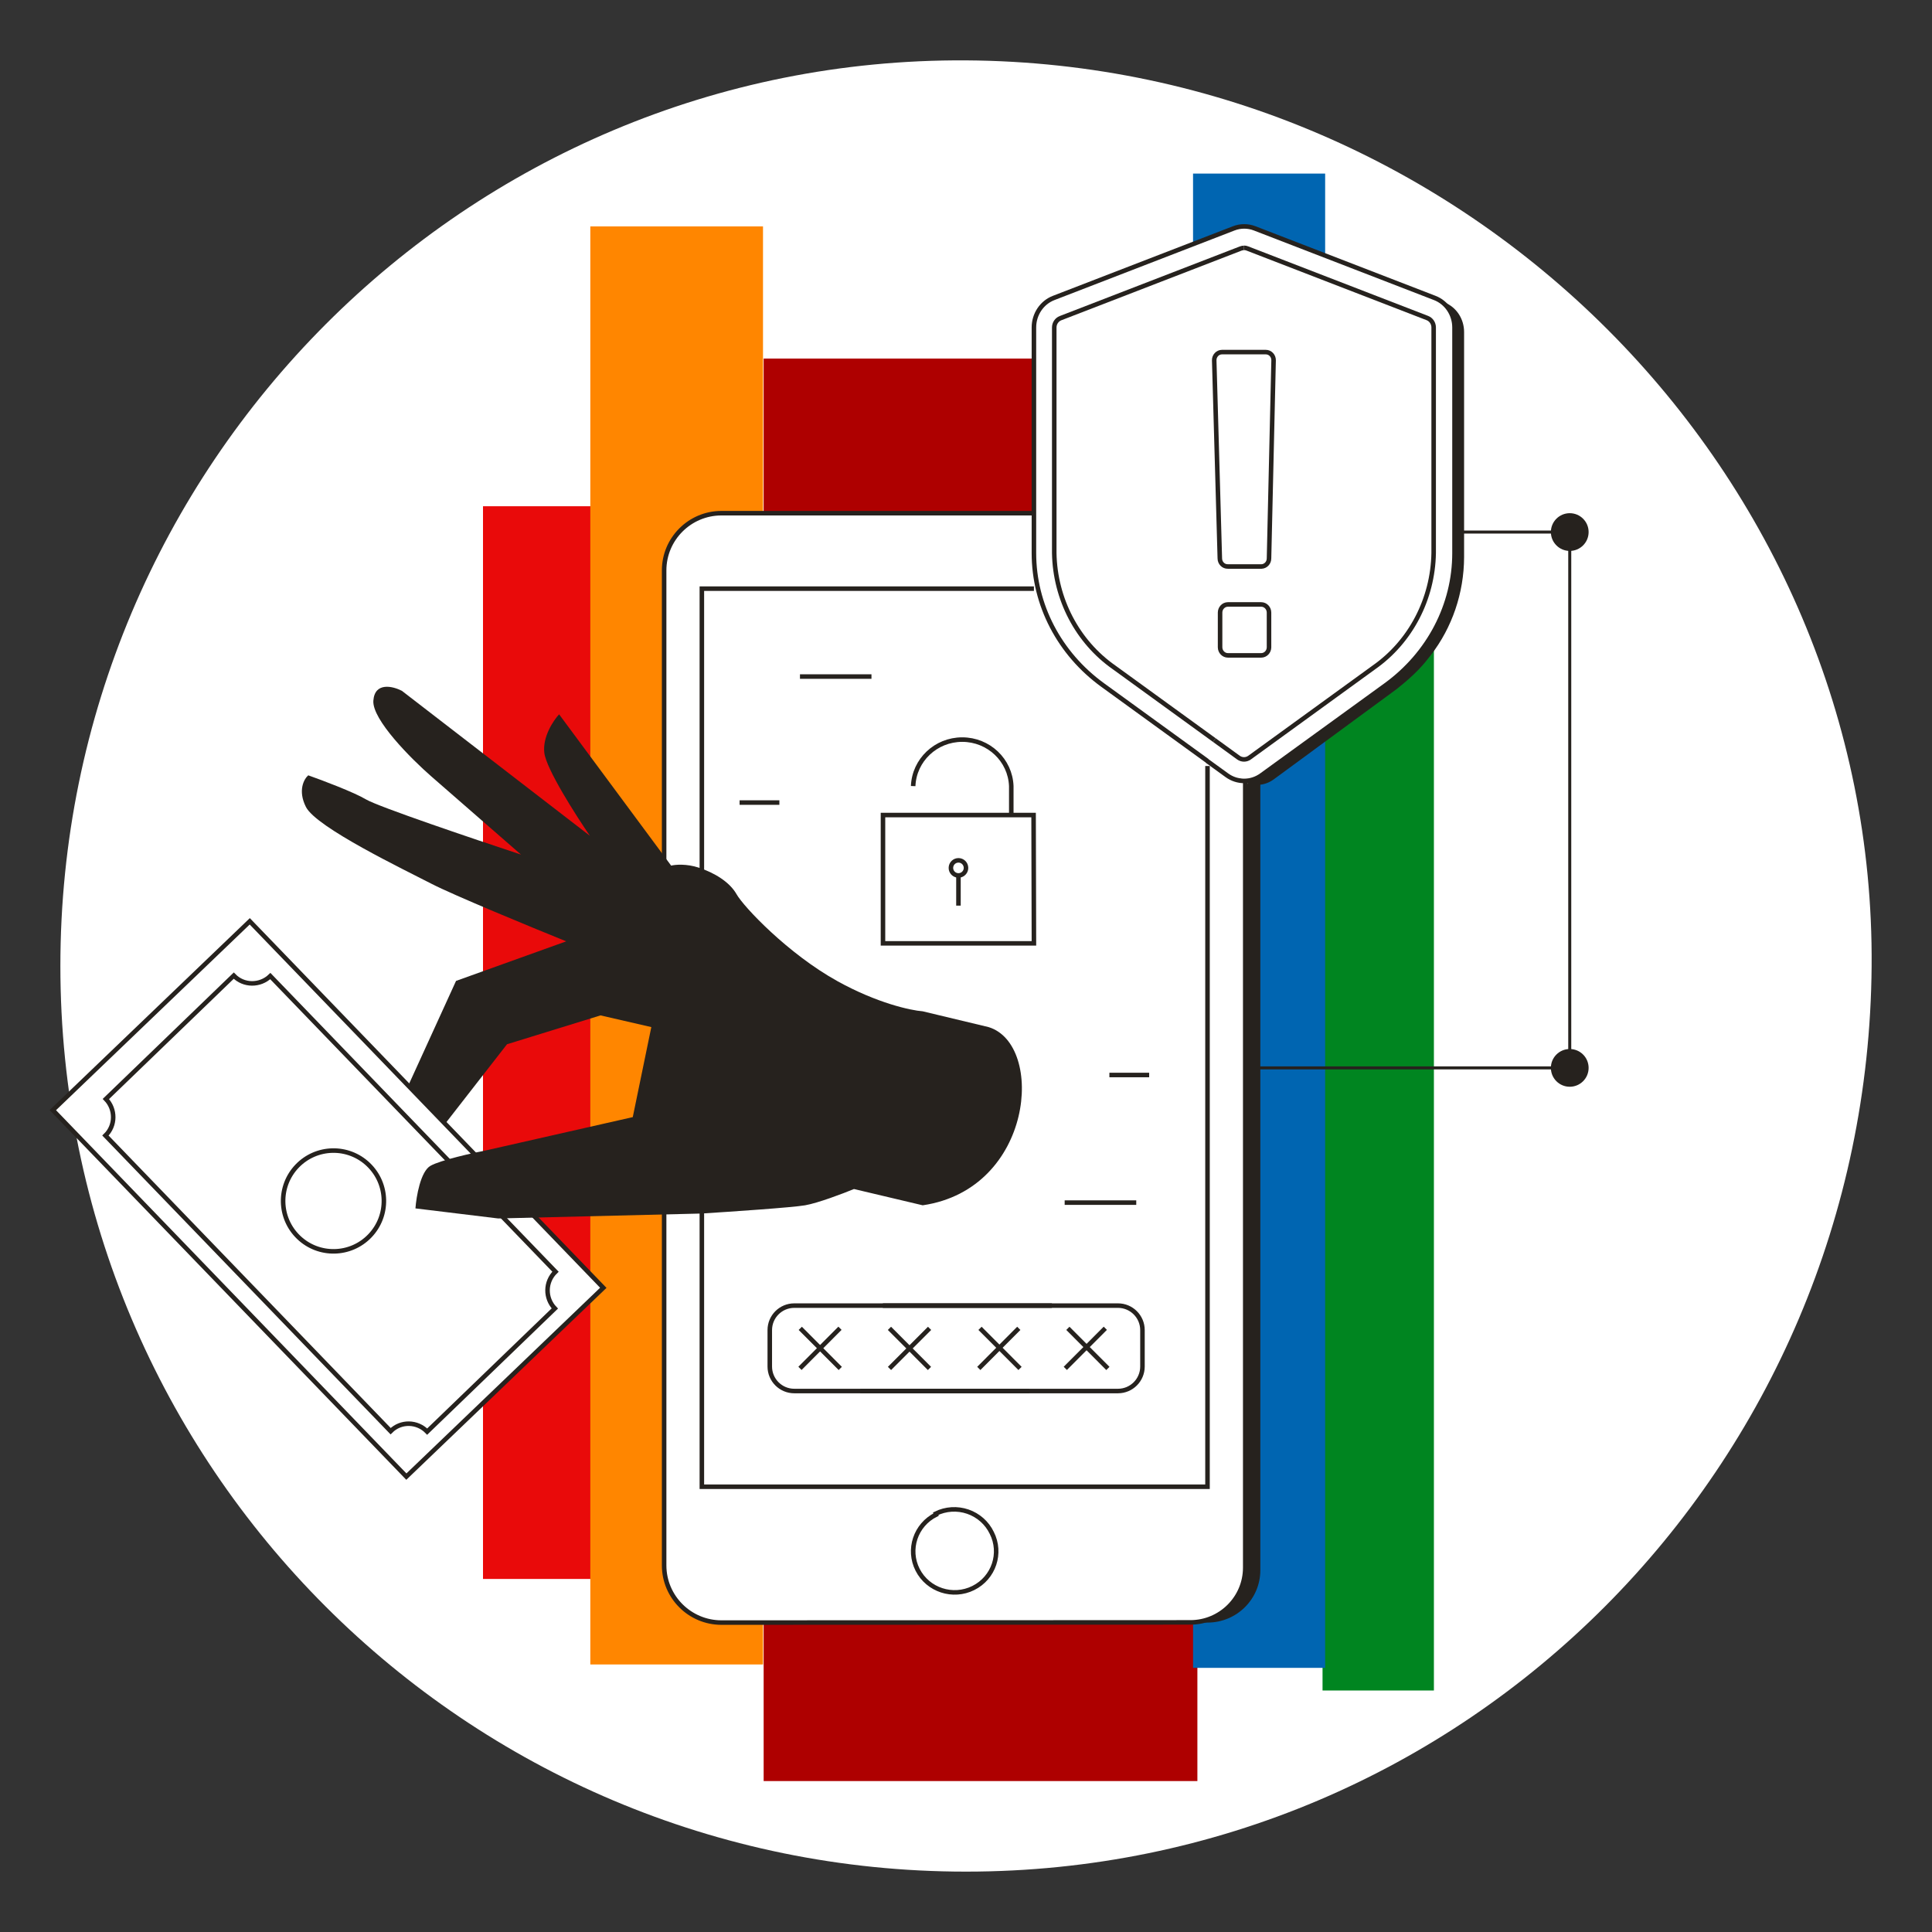
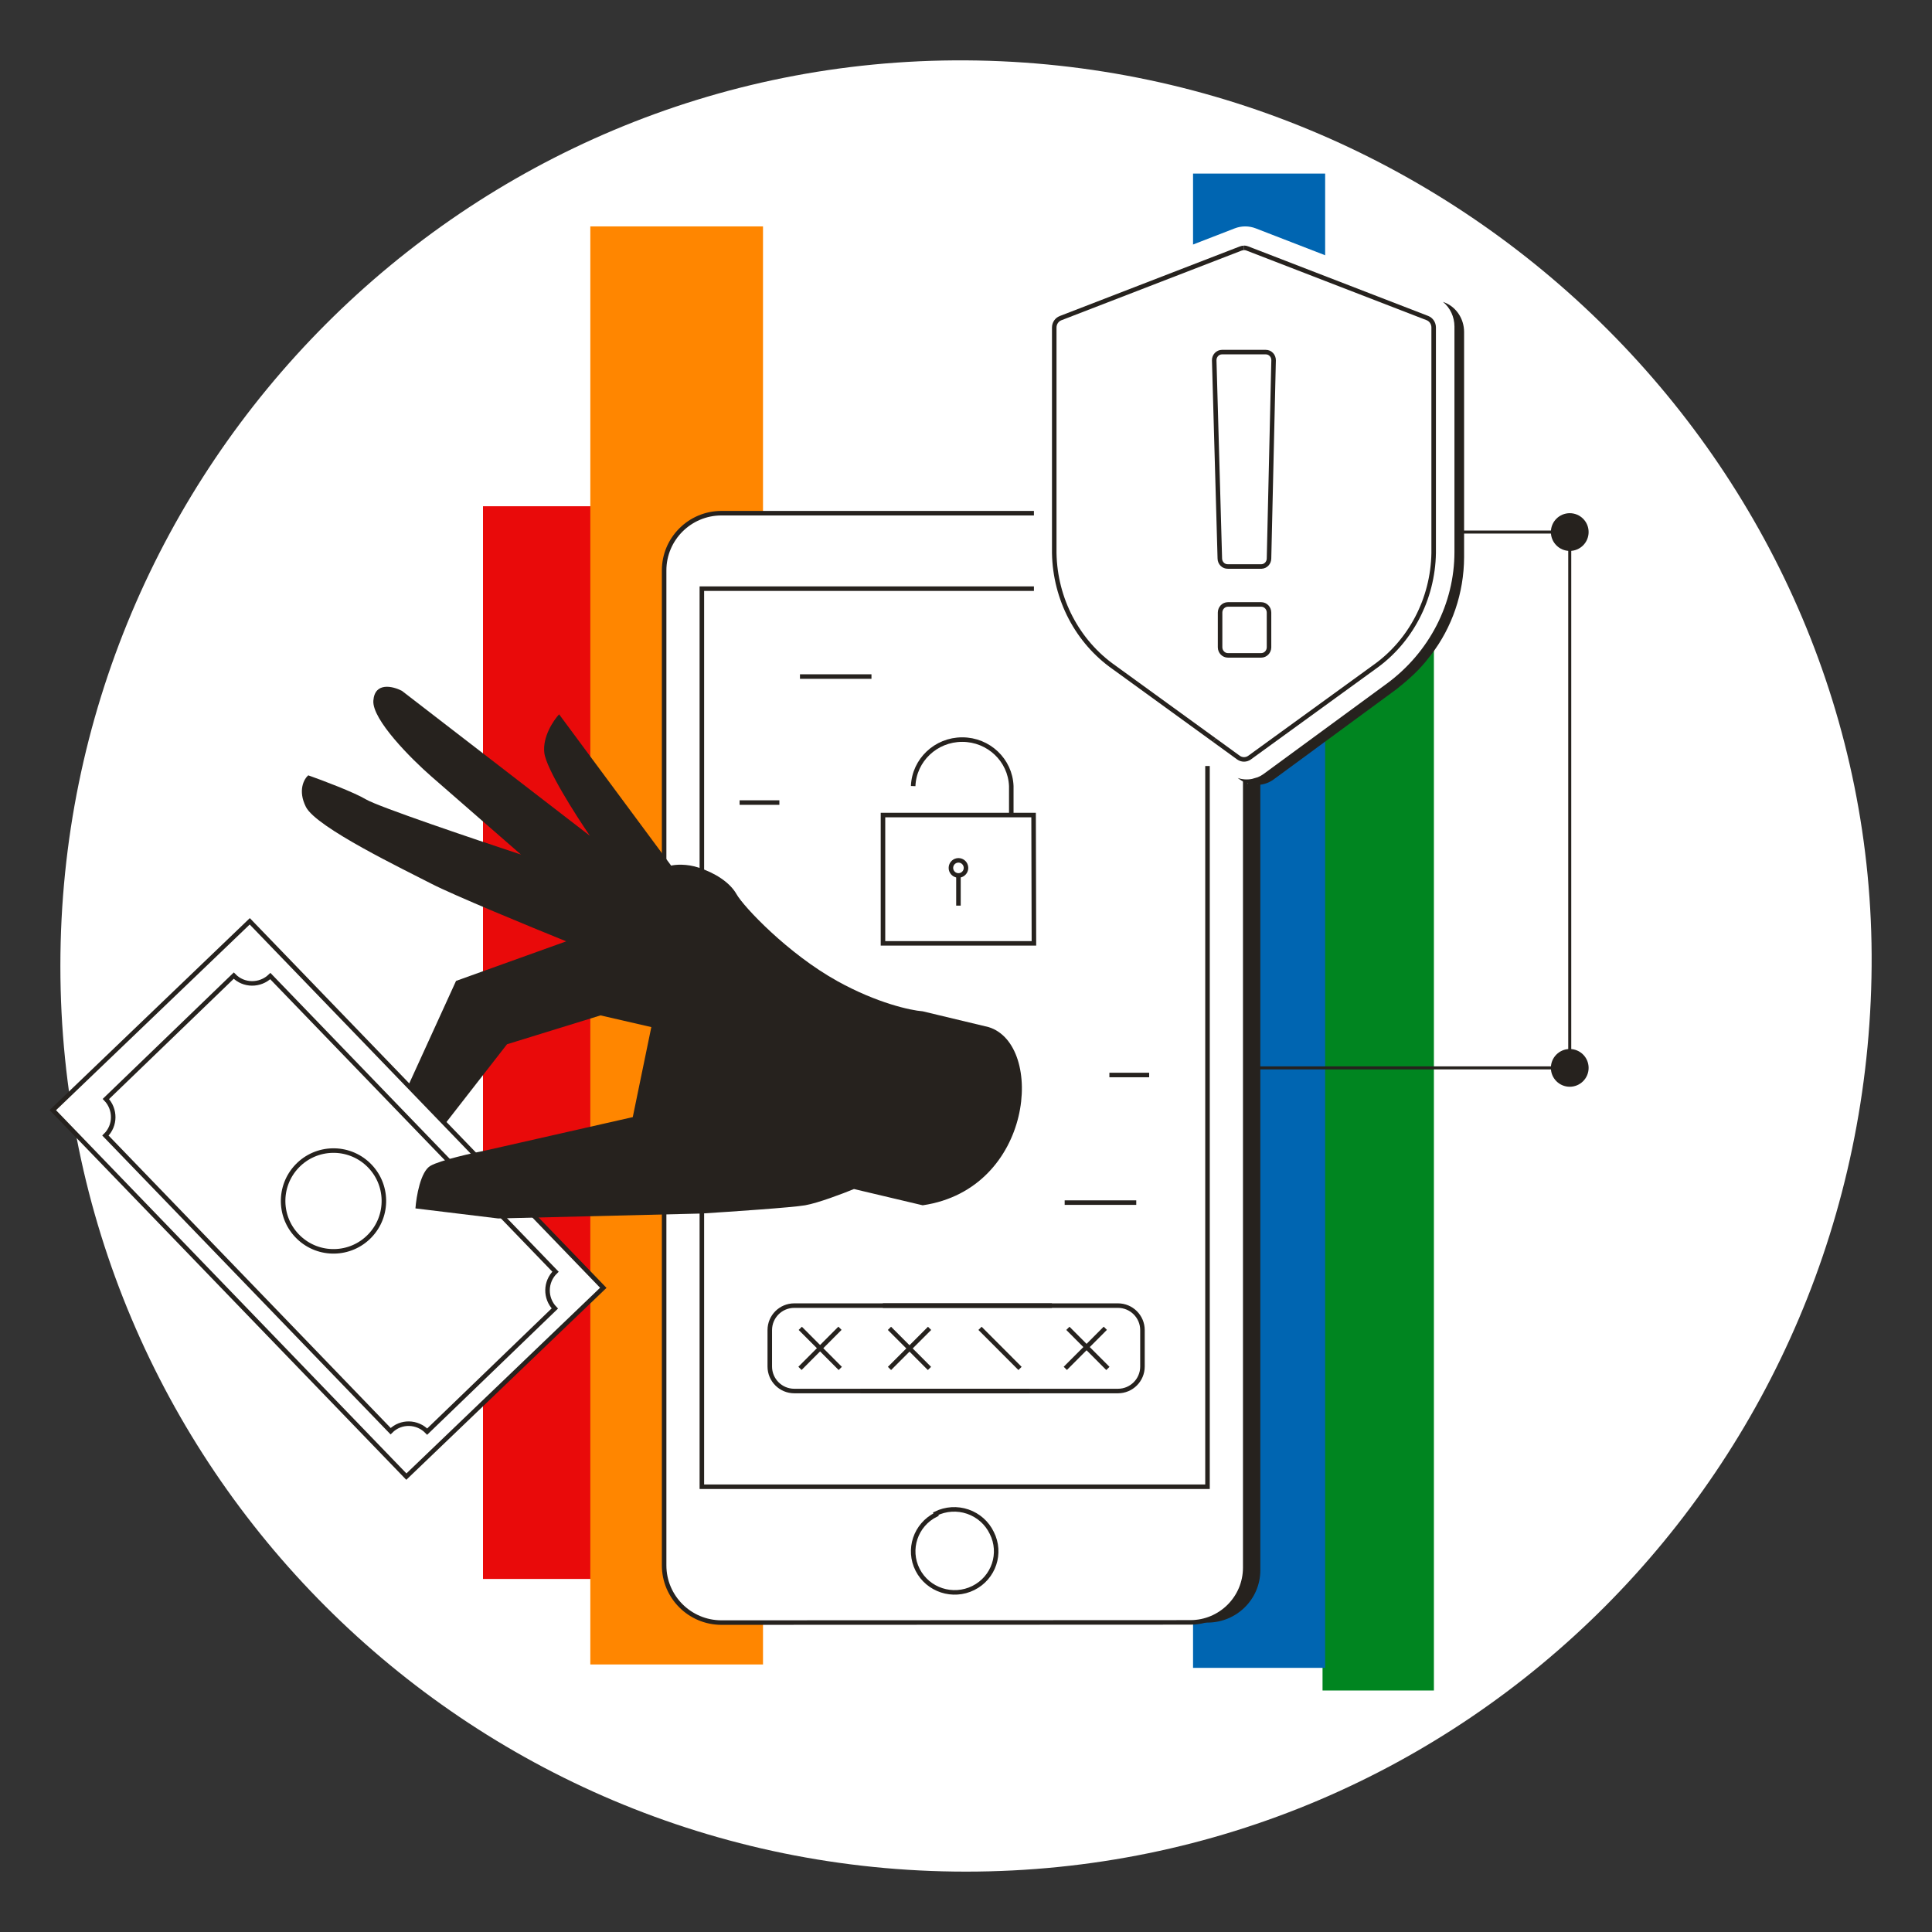
<svg xmlns="http://www.w3.org/2000/svg" width="256" height="256" viewBox="0 0 256 256" fill="none">
  <rect x="0" y="0" width="256" height="256" fill="#333333" stroke="none" />
  <g id="fraud_mass">
    <g id="darkmodeMask">
      <path id="darkmodeMask_2" d="M248 128C247.5 194.3 194.3 248 128 248C61.7 248 8 194.3 8 128C8 61.7 61.7 7.6 128 8C194.4 8.4 248.5 62.9 248 128Z" fill="white" />
    </g>
    <g id="stripes">
      <path id="Vector" d="M78.65 209.22H64V67.08H78.65V209.22Z" fill="#E90A0A" />
      <path id="Vector_2" d="M78.22 220.55H101.102V30H78.22V220.55Z" fill="#FF8600" />
-       <path id="Vector_3" d="M158.66 236H101.188V47.51H158.66V236Z" fill="#AE0000" />
      <path id="Vector_4" d="M190 224H175.243V49H190V224Z" fill="#008520" />
      <path id="Vector_5" d="M175.589 221H158.085V23H175.589V221Z" fill="#0065B1" />
    </g>
    <g id="whiteFill">
      <path id="Vector_6" d="M79.958 170.823L33.301 122.08L7 147.102L53.657 195.845L79.958 170.823Z" fill="white" />
      <rect id="Rectangle 5" x="88" y="68" width="77" height="147" rx="7" fill="white" />
      <path id="white-path" fill-rule="evenodd" clip-rule="evenodd" d="M160.06 101.335L162.698 103.25C164.078 104.25 165.908 104.25 167.288 103.25L183.847 91.218C189.616 87.023 193 80.5 193 73.612V43.481C192.997 41.728 191.951 40.162 190.376 39.551L166.398 30.262C165.496 29.913 164.504 29.913 163.602 30.262L139.624 39.551C138.048 40.16 137.001 41.728 137 43.481V73.598C137 80.5 140.384 87.009 146.153 91.203L160.074 101.321" fill="white" />
    </g>
    <g id="blackStroke">
      <path id="Vector_7" d="M79.94 170.642L33.095 122.079L7 147.098L53.845 195.66L79.94 170.642Z" stroke="#26221E" stroke-width="0.6" stroke-miterlimit="10" />
      <path id="Vector_8" d="M56.603 189.697L73.519 173.38C72.209 172.022 72.219 169.847 73.606 168.508L35.818 129.334C34.46 130.644 32.284 130.634 30.974 129.276L14.03 145.622C15.339 146.98 15.329 149.155 13.971 150.465L51.76 189.639C53.119 188.271 55.293 188.339 56.603 189.697Z" stroke="#26221E" stroke-width="0.6" stroke-miterlimit="10" />
      <path id="Vector_9" d="M39.571 163.954C42.233 166.506 46.46 166.417 49.011 163.754C51.563 161.092 51.474 156.866 48.812 154.314C46.15 151.762 41.923 151.852 39.371 154.514C36.819 157.176 36.909 161.402 39.571 163.954Z" stroke="#26221E" stroke-width="0.6" stroke-miterlimit="10" />
-       <path id="blackStroke-path" d="M101.022 134.74H106.283" stroke="#26221E" stroke-width="0.6" />
      <path id="blackStroke-path_2" d="M111.341 181.325L106.04 176.013M123.159 181.325L117.857 176.013M135.159 181.325L129.857 176.013M146.801 181.325L141.5 176.013" stroke="#26221E" stroke-width="0.6" />
      <path id="blackStroke-path_3" d="M123.174 176.013L117.862 181.325" stroke="#26221E" stroke-width="0.6" />
-       <path id="blackStroke-path_4" d="M134.996 176.013L129.695 181.325" stroke="#26221E" stroke-width="0.6" />
      <path id="blackStroke-path_5" d="M139.382 173H105.245C103.457 173 102.005 174.447 102 176.235V181.073C102 182.865 103.453 184.318 105.245 184.318H136.399" stroke="#26221E" stroke-width="0.6" />
      <path id="blackStroke-path_6" d="M114 184.318L148.136 184.318C149.925 184.318 151.376 182.872 151.382 181.083L151.382 176.245C151.382 174.453 149.929 173 148.136 173L116.983 173" stroke="#26221E" stroke-width="0.6" />
      <path id="blackStroke-path_7" d="M111.301 176.003L106 181.315" stroke="#26221E" stroke-width="0.6" />
      <path id="blackStroke-path_8" d="M146.46 176.003L141.158 181.315" stroke="#26221E" stroke-width="0.6" />
      <path id="blackStroke-path_9" d="M137 68H95.6C91.403 68 88 71.397 88 75.588V207.412C88 211.603 91.403 215 95.6 215L157.73 214.974C161.745 214.974 165 211.724 165 207.715V103.5" stroke="#26221E" stroke-width="0.6" />
      <path id="blackStroke-path_10" d="M137 78H93V197H160V101.5" stroke="#26221E" stroke-width="0.6" />
      <path id="blackStroke-path_11" fill-rule="evenodd" clip-rule="evenodd" d="M124.027 200.697C121.315 202.049 120.223 205.32 121.588 208.004C122.954 210.688 126.259 211.769 128.972 210.418C131.685 209.067 132.777 205.796 131.412 203.111C130.777 201.791 129.634 200.779 128.238 200.3C126.842 199.822 125.311 199.918 123.988 200.567L124.027 200.697Z" stroke="#26221E" stroke-width="0.6" />
      <path id="blackStroke-path_12" d="M141.074 159.353H150.559" stroke="#26221E" stroke-width="0.6" />
      <path id="blackStroke-path_13" d="M106 89.647H115.474" stroke="#26221E" stroke-width="0.6" />
      <path id="blackStroke-path_14" d="M147 142.443H152.271" stroke="#26221E" stroke-width="0.6" />
      <path id="blackStroke-path_15" d="M98 106.344H103.271" stroke="#26221E" stroke-width="0.6" />
      <path id="blackStroke-path_16" d="M101.239 127.53H106.5" stroke="#26221E" stroke-width="0.6" />
      <g id="Group 162">
        <path id="blackStroke-path_17" fill-rule="evenodd" clip-rule="evenodd" d="M136.956 108H117V125H137L136.956 108Z" stroke="#26221E" stroke-width="0.6" />
        <path id="blackStroke-path_18" d="M121 104.161C121.132 100.721 124.003 98 127.5 98C130.997 98 133.868 100.721 134 104.161V108" stroke="#26221E" stroke-width="0.6" />
        <path id="blackStroke-path_19" fill-rule="evenodd" clip-rule="evenodd" d="M127.996 114.916C128.027 115.272 127.865 115.617 127.572 115.821C127.279 116.025 126.899 116.057 126.576 115.905C126.253 115.753 126.035 115.441 126.005 115.085C125.998 115.029 125.998 114.972 126.005 114.916C126.049 114.398 126.481 114 127.001 114C127.52 114 127.953 114.398 127.996 114.916Z" stroke="#26221E" stroke-width="0.6" />
        <path id="blackStroke-path_20" d="M127 120V116" stroke="#26221E" stroke-width="0.6" />
      </g>
      <g id="!">
        <g id="Group 161">
-           <path id="blackStroke-path_21" d="M159.949 100.83L162.574 102.732C163.947 103.725 165.769 103.725 167.142 102.732L183.621 90.784C189.361 86.62 192.729 80.143 192.729 73.303V43.386C192.726 41.645 191.685 40.09 190.118 39.483L166.256 30.261C165.358 29.913 164.371 29.913 163.474 30.261L139.611 39.483C138.043 40.089 137.001 41.645 137 43.386V73.289C137 80.143 140.368 86.606 146.109 90.77L159.963 100.816" stroke="#26221E" stroke-width="0.6" />
          <path id="blackStroke-path_22" fill-rule="evenodd" clip-rule="evenodd" d="M168.151 73.999L168.758 47.749C168.765 47.46 168.66 47.181 168.465 46.975C168.271 46.769 168.005 46.654 167.728 46.656H161.906C161.631 46.66 161.37 46.777 161.179 46.982C160.988 47.188 160.884 47.463 160.89 47.749L161.633 73.999C161.635 74.288 161.749 74.564 161.949 74.764C162.149 74.965 162.419 75.072 162.696 75.063H167.169C167.716 75.036 168.148 74.569 168.151 73.999Z" stroke="#26221E" stroke-width="0.6" />
          <path id="blackStroke-path_23" fill-rule="evenodd" clip-rule="evenodd" d="M168.151 85.769V81.164C168.147 80.574 167.689 80.097 167.122 80.093H162.697C162.13 80.097 161.671 80.574 161.667 81.164V85.769C161.671 86.359 162.13 86.836 162.697 86.84H167.122C167.681 86.836 168.136 86.372 168.151 85.79V85.769Z" stroke="#26221E" stroke-width="0.6" />
          <path id="blackStroke-path_24" d="M164.831 32.85C164.679 32.85 164.529 32.879 164.387 32.935L140.525 42.158C140.026 42.351 139.694 42.846 139.693 43.4V73.289C139.803 79.384 142.766 85.038 147.629 88.436L160.904 98.064" stroke="#26221E" stroke-width="0.6" />
          <path id="blackStroke-path_25" d="M160.904 98.064L164.108 100.391C164.548 100.703 165.127 100.703 165.567 100.391L182.046 88.436C186.904 85.035 189.861 79.381 189.968 73.289V43.386C189.965 42.832 189.634 42.338 189.136 42.144L165.274 32.921C165.132 32.865 164.982 32.836 164.831 32.836" stroke="#26221E" stroke-width="0.6" />
        </g>
      </g>
    </g>
    <g id="blackFill">
      <path id="Path" d="M166.73 104C167.452 103.966 168.151 103.72 168.748 103.291L171.337 101.391L185.002 91.352C187.687 89.241 188.688 87.975 189.582 86.821C192.421 83.155 193.981 78.573 194 73.84V43.984C193.997 42.246 192.97 40.691 191.424 40.085L191.202 40C192.156 40.781 192.716 41.981 192.722 43.254V73.131C192.722 79.98 189.4 86.439 183.738 90.6L170.046 100.639L167.457 102.539C167.21 102.721 166.944 102.871 166.663 102.986L165.89 103.213C165.259 103.334 164.611 103.29 164 103.085L164.256 103.27C164.663 103.564 165.119 103.775 165.601 103.894L166.73 104Z" fill="#26221E" />
      <path id="Path_2" d="M157 215H160C163.866 215 167 211.894 167 208.062V103L165 103.991V208.062C165 211.894 160.866 215 157 215Z" fill="#26221E" />
      <path id="Vector 44" d="M165.5 141.5H208V70.5H193" stroke="#26221E" stroke-width="0.4" />
      <g id="Ellipse 16">
        <path d="M210.5 141.5C210.5 142.881 209.381 144 208 144C206.619 144 205.5 142.881 205.5 141.5C205.5 140.119 206.619 139 208 139C209.381 139 210.5 140.119 210.5 141.5Z" fill="#26221E" />
        <path d="M210.5 70.5C210.5 71.881 209.381 73 208 73C206.619 73 205.5 71.881 205.5 70.5C205.5 69.119 206.619 68 208 68C209.381 68 210.5 69.119 210.5 70.5Z" fill="#26221E" />
      </g>
      <path id="Path_3" d="M122.261 134.003L130.986 136.094C138.486 138.371 136.986 157.552 122.261 159.708L113.155 157.552C111.707 158.148 108.385 159.413 106.678 159.708C104.972 160.004 96.787 160.559 92.908 160.8L66.007 161.452L55.048 160.119C55.164 158.548 55.725 155.219 57.043 154.474C58.362 153.728 62.609 152.777 64.568 152.395L83.845 148.023L86.303 136.094L79.572 134.545L67.18 138.371L59.039 148.829L54.149 143.73L60.427 129.976L75.029 124.733C70.257 122.802 60.003 118.572 57.163 117.099C53.613 115.258 41.915 109.658 40.537 106.924C39.434 104.736 40.283 103.219 40.845 102.734C42.727 103.399 46.894 104.97 48.508 105.931C50.122 106.892 62.862 111.2 69.031 113.234L57.157 102.882C54.518 100.582 49.287 95.352 49.472 92.839C49.657 90.325 52.07 90.924 53.253 91.538L78.165 110.747C76.263 107.975 72.393 101.898 72.128 99.772C71.864 97.647 73.323 95.472 74.085 94.651L88.931 114.699C89.468 114.563 90.952 114.427 92.597 114.969C94.653 115.647 96.671 116.849 97.603 118.497C98.534 120.145 104.394 126.369 110.971 130.012C116.232 132.927 120.69 133.887 122.261 134.003Z" fill="#26221E" />
    </g>
  </g>
</svg>